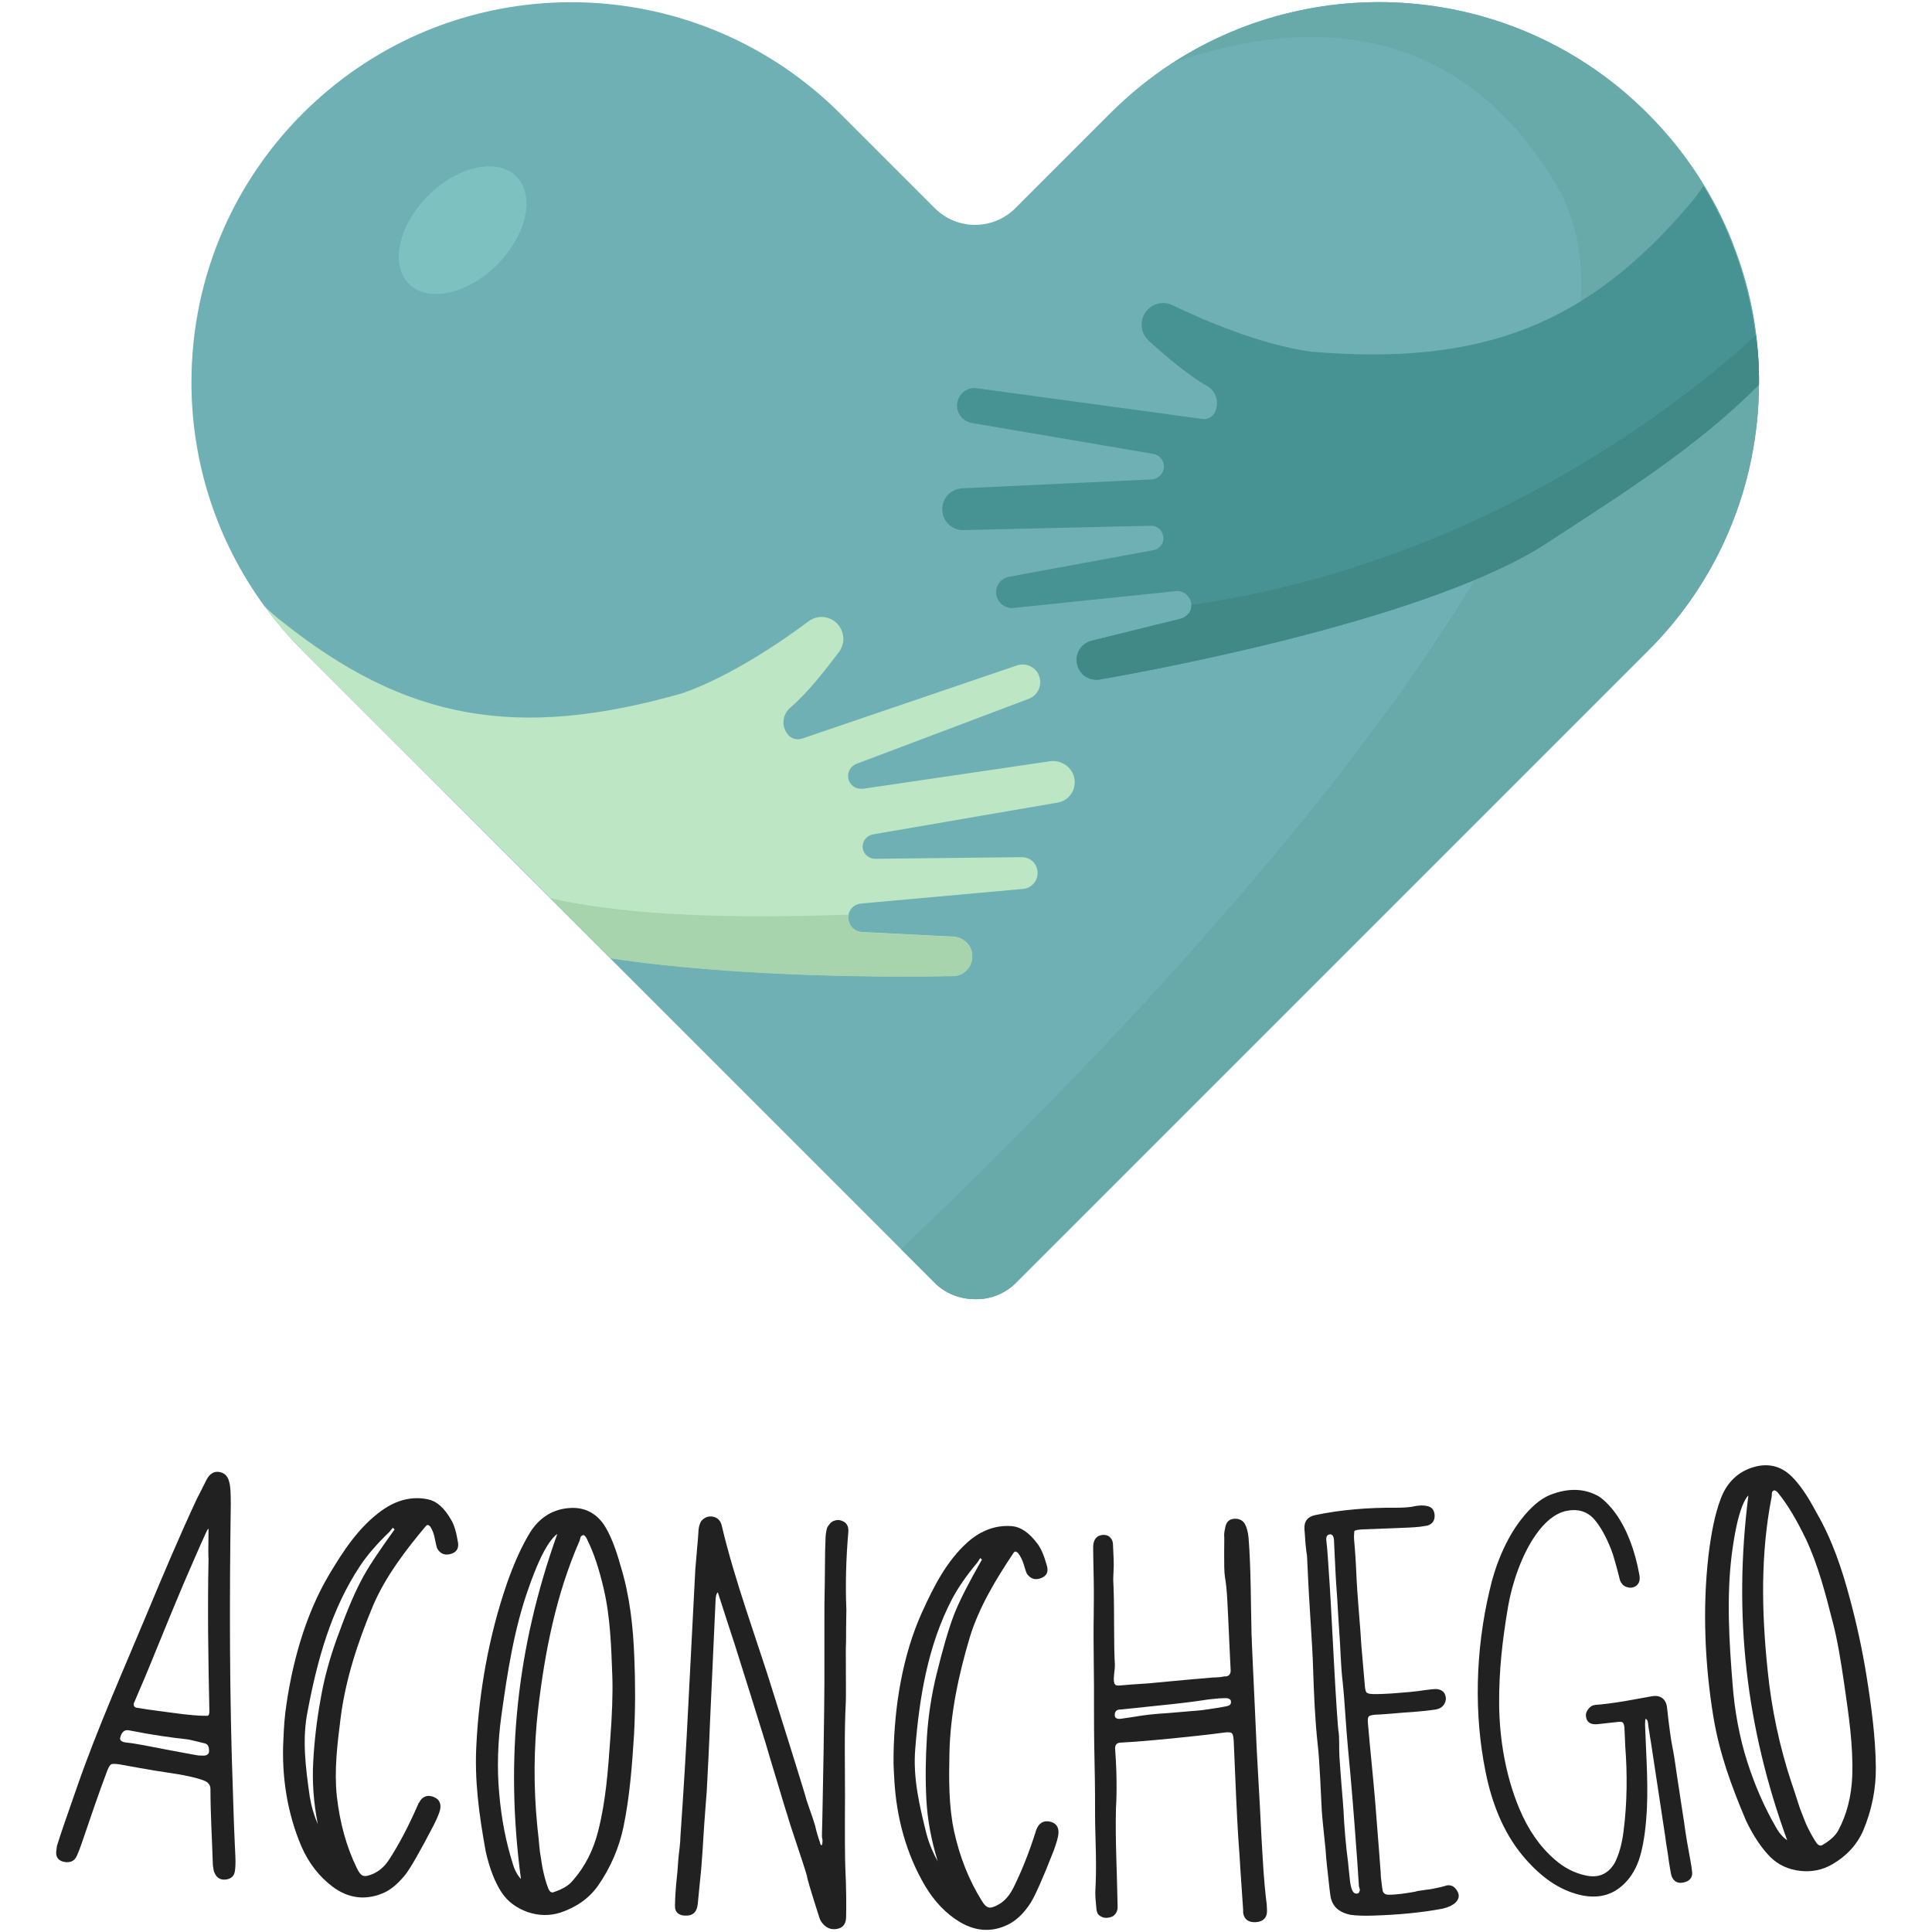
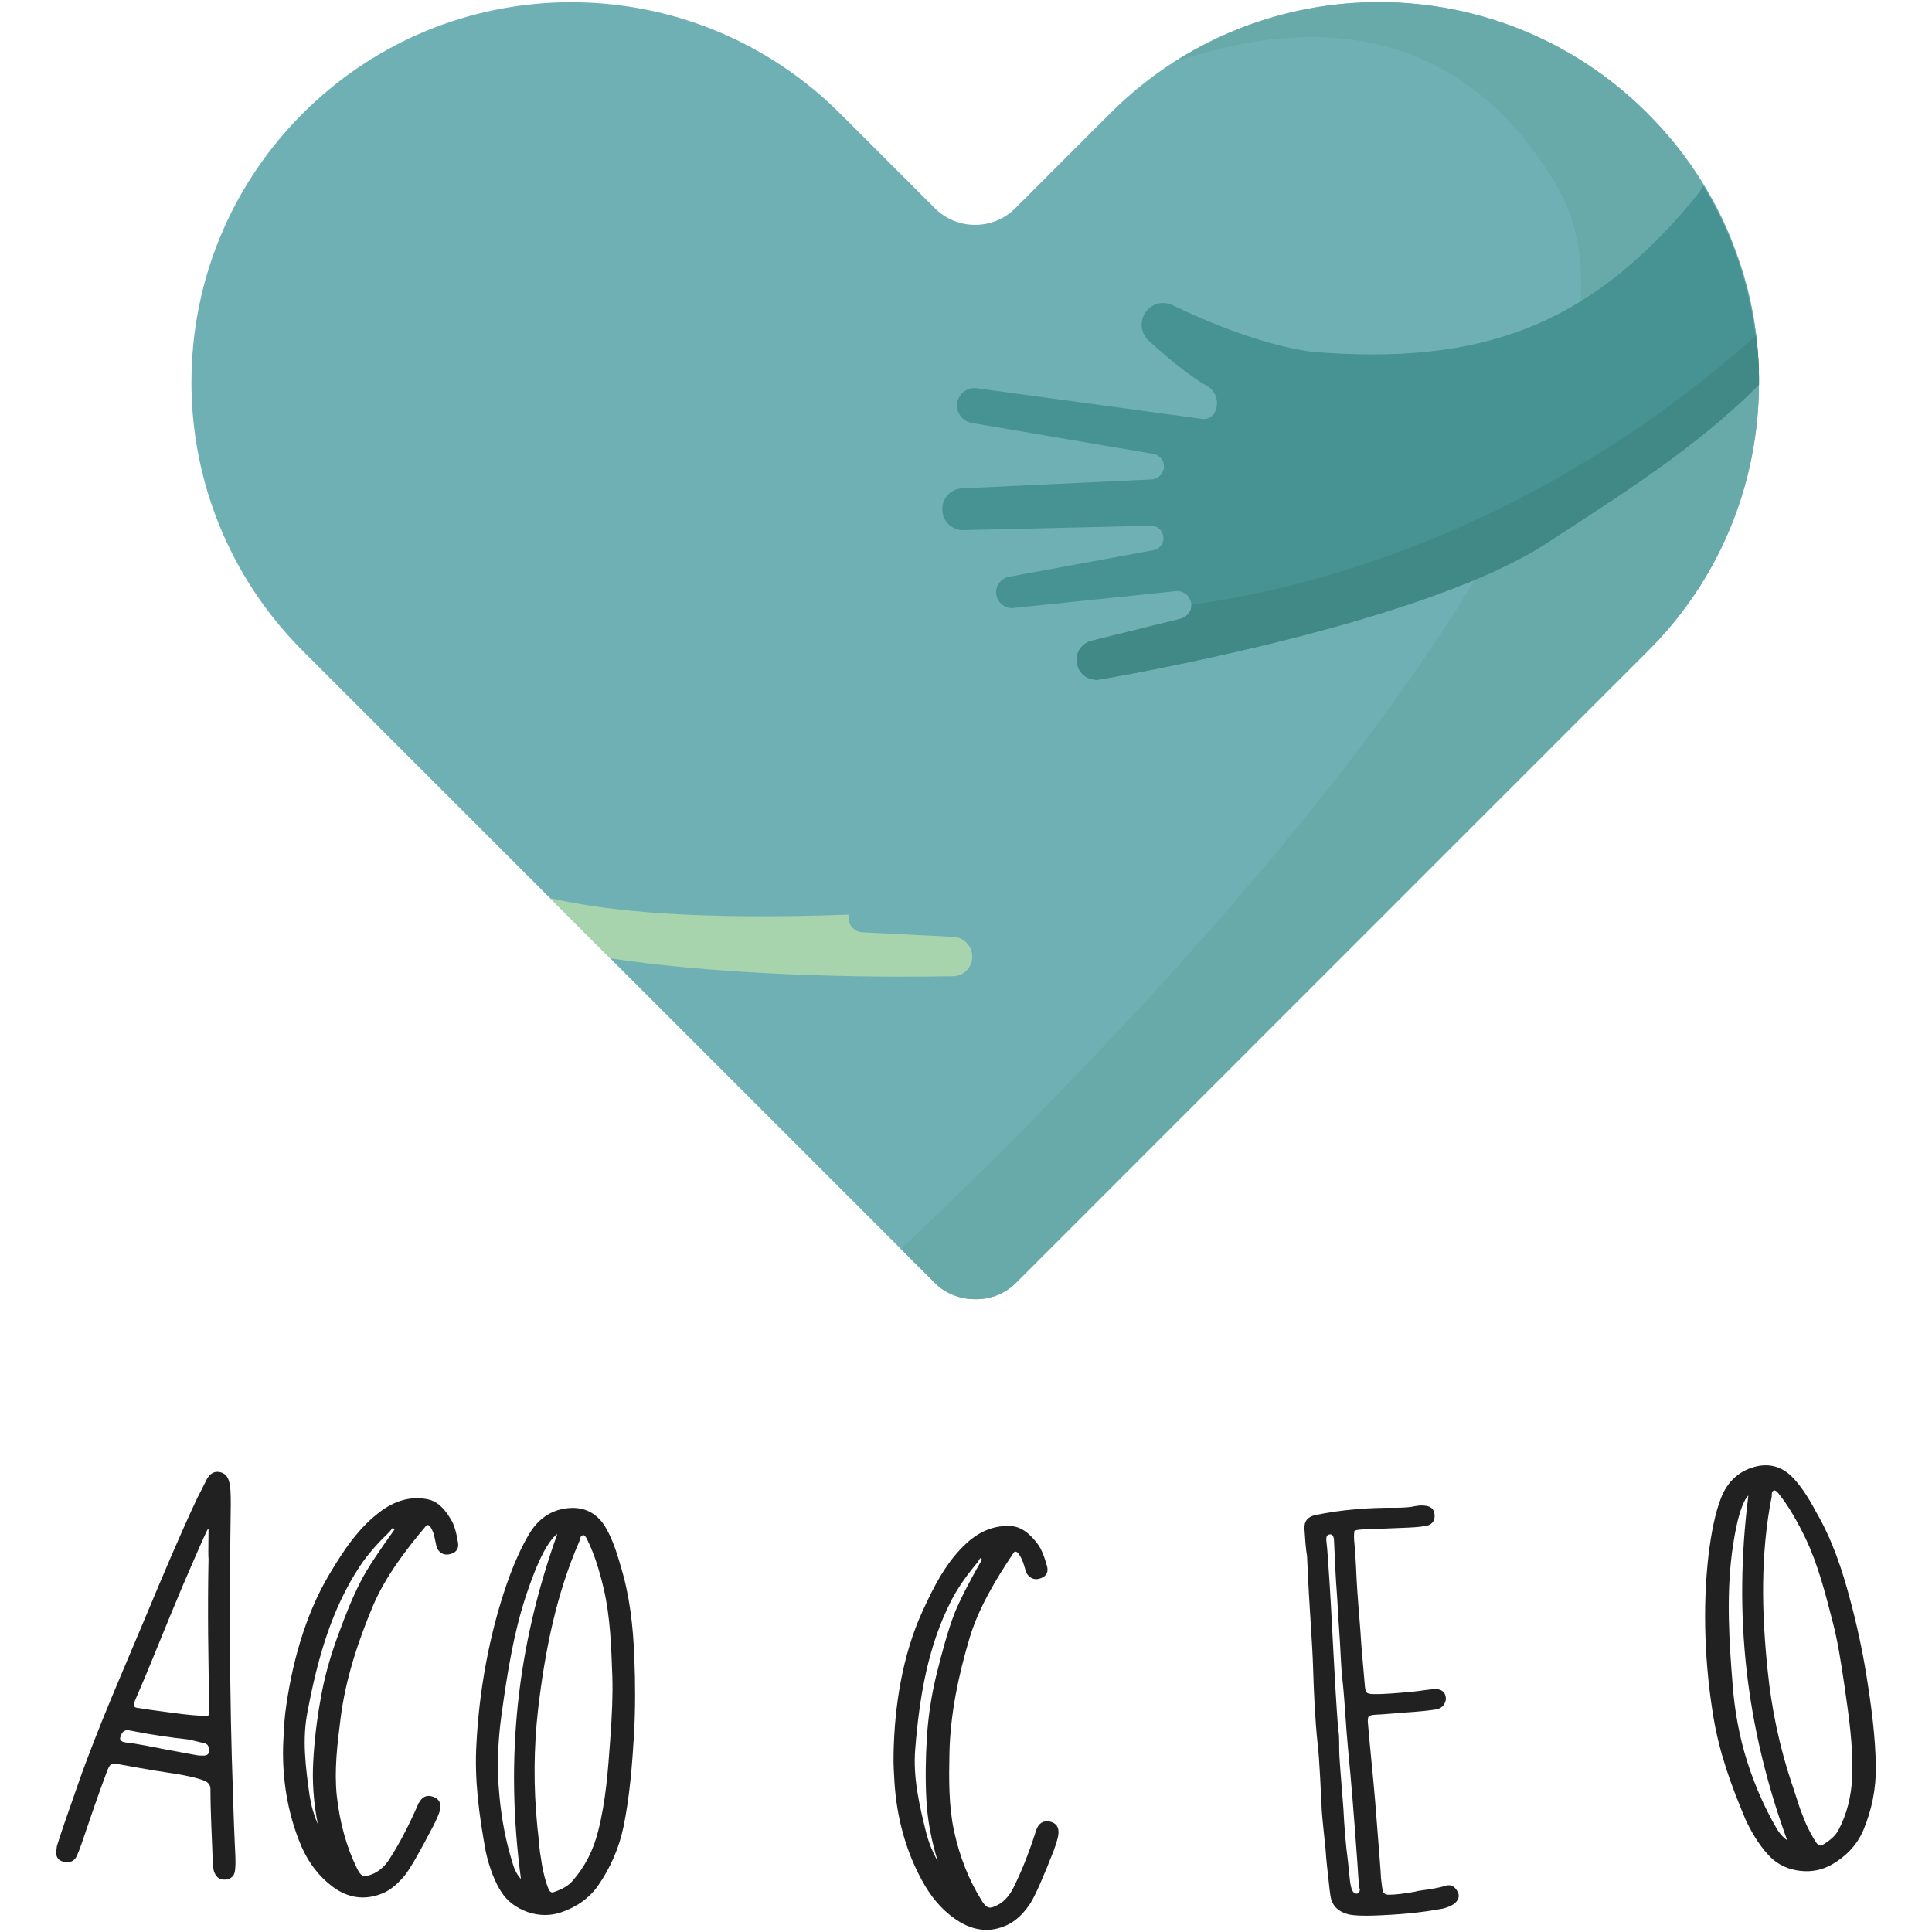
<svg xmlns="http://www.w3.org/2000/svg" xmlns:ns1="http://sodipodi.sourceforge.net/DTD/sodipodi-0.dtd" xmlns:ns2="http://www.inkscape.org/namespaces/inkscape" width="219" height="219" viewBox="0 0 219 219" fill="none" version="1.1" id="svg34" ns1:docname="logo.svg" ns2:version="1.2 (dc2aedaf03, 2022-05-15)">
  <defs id="defs38" />
  <ns1:namedview id="namedview36" pagecolor="#ffffff" bordercolor="#000000" borderopacity="0.25" ns2:showpageshadow="2" ns2:pageopacity="0.0" ns2:pagecheckerboard="0" ns2:deskcolor="#d1d1d1" showgrid="false" ns2:zoom="2.7380208" ns2:cx="73.410692" ns2:cy="126.55127" ns2:window-width="1920" ns2:window-height="1020" ns2:window-x="0" ns2:window-y="23" ns2:window-maximized="1" ns2:current-layer="svg34" />
  <g id="g893" transform="translate(6.365,0.241)">
    <path d="m 0.029,209.463 c 0.031,-0.185 0.031,-0.277 0.061,-0.461 0.369,-1.199 1.137,-3.443 2.275,-6.671 2.336,-6.732 5.287,-13.311 8.023,-19.889 1.783,-4.273 3.597,-8.577 5.564,-12.788 0.307,-0.585 0.676,-1.322 1.107,-2.183 0.338,-0.646 0.83,-0.953 1.414,-0.861 0.615,0.092 1.014,0.492 1.168,1.23 0.123,0.461 0.154,1.26 0.154,2.428 -0.154,10.913 -0.154,21.826 0.246,32.708 0.031,0.892 0.061,2.152 0.123,3.751 0.061,1.598 0.123,2.797 0.154,3.504 0.031,0.738 0,1.322 -0.061,1.66 -0.092,0.554 -0.461,0.861 -1.045,0.923 -0.584,0.061 -1.014,-0.185 -1.26,-0.769 -0.092,-0.154 -0.123,-0.43 -0.184,-0.83 -0.092,-2.89 -0.277,-5.871 -0.277,-8.669 0,-0.43 -0.246,-0.768 -0.738,-0.953 -0.768,-0.307 -2.244,-0.645 -4.427,-0.953 -0.646,-0.092 -1.599,-0.246 -2.797,-0.461 -1.23,-0.215 -2.029,-0.369 -2.398,-0.43 -0.461,-0.062 -0.769,-0.062 -0.891,0 -0.123,0.061 -0.277,0.307 -0.43,0.676 -1.045,2.767 -1.998,5.595 -2.951,8.392 -0.154,0.461 -0.338,0.892 -0.492,1.261 -0.277,0.676 -0.83,0.891 -1.568,0.707 -0.615,-0.154 -0.891,-0.615 -0.769,-1.322 z M 7.99,197.289 c 1.014,0.093 2.613,0.431 4.703,0.83 1.752,0.339 2.859,0.523 3.166,0.585 0.246,0.061 0.584,0.061 0.922,0.061 0.369,-0.031 0.553,-0.215 0.553,-0.523 0,-0.461 -0.123,-0.768 -0.461,-0.86 -1.23,-0.308 -1.906,-0.461 -1.998,-0.461 -1.722,-0.185 -3.966,-0.492 -6.579,-1.015 -0.584,-0.123 -0.891,0.215 -1.045,0.861 -0.031,0.277 0.184,0.461 0.738,0.522 z m 9.284,-20.842 c -0.031,-0.061 -0.031,-1.199 0,-3.412 -0.092,0.061 -0.184,0.215 -0.277,0.43 -0.861,1.876 -1.722,3.904 -2.644,6.026 -0.891,2.121 -1.875,4.488 -2.92,7.07 -1.045,2.582 -1.906,4.611 -2.521,6.025 0,0.031 -0.031,0.092 -0.092,0.185 -0.092,0.338 0.031,0.553 0.4,0.584 0.307,0.061 1.537,0.246 3.689,0.522 2.152,0.308 3.412,0.369 3.72,0.369 0.277,0 0.523,0.031 0.615,-0.031 0.092,-0.061 0.123,-0.246 0.123,-0.553 -0.123,-5.687 -0.215,-11.436 -0.092,-17.215 z" fill="#212121" id="path2" />
    <path d="m 25.759,196.951 c 0.031,-0.615 0.061,-1.69 0.215,-3.043 0.676,-5.287 2.183,-10.974 4.98,-15.678 1.599,-2.674 3.351,-5.379 5.964,-7.255 1.722,-1.229 3.504,-1.629 5.226,-1.26 0.953,0.184 1.814,0.922 2.582,2.244 0.4,0.615 0.646,1.537 0.83,2.675 0.092,0.614 -0.154,1.075 -0.799,1.26 -0.676,0.215 -1.23,0 -1.568,-0.615 -0.061,-0.184 -0.154,-0.523 -0.246,-1.014 -0.092,-0.523 -0.246,-1.015 -0.523,-1.445 -0.215,-0.246 -0.369,-0.246 -0.523,-0.062 -2.306,2.736 -4.58,5.749 -5.964,8.977 -1.691,4.027 -3.136,8.361 -3.689,12.788 -0.369,2.889 -0.738,5.902 -0.43,8.822 0.338,3.044 1.107,5.78 2.244,8.116 0.246,0.523 0.461,0.83 0.738,0.922 0.246,0.092 0.645,0 1.199,-0.246 0.707,-0.338 1.322,-0.891 1.814,-1.691 1.076,-1.66 2.121,-3.658 3.135,-5.963 0,-0.031 0.031,-0.092 0.092,-0.185 0,-0.092 0.031,-0.153 0.092,-0.184 0.338,-0.676 0.891,-0.922 1.537,-0.707 0.707,0.215 1.014,0.738 0.861,1.475 -0.092,0.4 -0.338,0.984 -0.738,1.783 -1.568,3.013 -2.644,4.888 -3.228,5.626 -0.83,1.014 -1.691,1.752 -2.644,2.121 -1.937,0.769 -3.843,0.523 -5.595,-0.799 -1.506,-1.138 -2.675,-2.644 -3.505,-4.519 -1.629,-3.812 -2.275,-7.993 -2.06,-12.143 z m 2.982,6.425 c 0.184,1.138 0.492,2.183 0.922,3.166 -0.492,-2.459 -0.646,-4.826 -0.523,-7.07 0.123,-2.336 0.4,-4.703 0.83,-7.07 0.4,-2.367 1.045,-4.673 1.844,-6.886 0.953,-2.644 1.845,-4.857 2.736,-6.548 0.768,-1.506 2.09,-3.443 3.812,-5.841 -0.031,-0.031 -0.031,-0.031 -0.061,-0.061 -0.092,-0.062 -0.123,-0.092 -0.123,-0.154 -0.154,0.184 -0.246,0.307 -0.4,0.492 -1.414,1.352 -2.521,2.644 -3.32,3.842 -3.289,4.95 -4.857,10.698 -5.933,16.385 -0.676,3.228 -0.246,6.487 0.215,9.745 z" fill="#212121" id="path4" />
    <path d="m 65.537,187.637 c 0.123,2.828 0.123,5.841 -0.031,8.73 -0.215,3.474 -0.492,7.071 -1.199,10.483 -0.492,2.367 -1.476,4.642 -2.89,6.671 -1.045,1.475 -2.521,2.459 -4.273,3.043 -1.168,0.369 -2.398,0.369 -3.689,-0.062 -1.291,-0.461 -2.275,-1.198 -2.951,-2.213 -0.768,-1.168 -1.383,-2.736 -1.814,-4.673 -0.768,-4.242 -1.291,-8.115 -1.045,-12.265 0.307,-5.872 1.414,-12.173 3.412,-17.983 0.83,-2.398 1.752,-4.427 2.705,-5.964 1.107,-1.722 2.644,-2.582 4.427,-2.705 1.629,-0.123 2.982,0.522 3.935,1.936 0.676,1.046 1.291,2.583 1.844,4.581 1.045,3.35 1.445,6.947 1.568,10.421 z m -13.772,23.394 c 0.215,0.737 0.523,1.291 0.922,1.721 -1.814,-13.557 -0.492,-26.222 4.119,-39.102 -0.277,0.154 -0.584,0.522 -0.953,1.045 -0.768,1.137 -1.506,2.828 -2.275,5.011 -1.66,4.642 -2.429,9.622 -3.105,14.509 -0.4,2.859 -0.523,5.995 -0.246,8.884 0.246,2.859 0.769,5.503 1.537,7.932 z m 9.683,-3.751 c 0.861,-3.381 1.107,-6.824 1.353,-10.267 0.215,-2.798 0.307,-5.226 0.246,-7.163 -0.123,-3.351 -0.215,-6.732 -0.984,-10.021 -0.523,-2.244 -1.137,-4.089 -1.844,-5.503 -0.031,-0.061 -0.031,-0.092 -0.061,-0.123 -0.123,-0.277 -0.307,-0.461 -0.43,-0.43 -0.061,0 -0.154,0.092 -0.215,0.123 -0.061,0.03 -0.092,0.215 -0.184,0.522 -2.675,6.118 -3.935,12.604 -4.703,19.121 -0.492,4.335 -0.523,8.792 -0.092,13.157 0.031,0.215 0.061,0.707 0.154,1.445 0.061,0.738 0.123,1.26 0.154,1.568 0.061,0.307 0.123,0.768 0.215,1.352 0.092,0.584 0.215,1.107 0.338,1.568 0.123,0.461 0.277,0.922 0.43,1.291 0.154,0.308 0.369,0.431 0.615,0.308 0.984,-0.339 1.66,-0.738 2.09,-1.261 1.414,-1.598 2.367,-3.473 2.92,-5.687 z" fill="#212121" id="path6" />
-     <path d="m 86.564,208.541 c 0.031,0.215 0.092,0.368 0.215,0.399 0.061,-0.092 0.092,-0.276 0.092,-0.522 0,-0.031 0,-0.123 -0.031,-0.246 -0.031,-0.123 -0.031,-0.216 -0.031,-0.308 0,-0.092 0,-0.184 0,-0.276 0.031,-1.015 0.061,-2.429 0.092,-4.273 0.031,-1.845 0.061,-3.505 0.092,-5.042 0.031,-1.537 0.031,-2.982 0.061,-4.334 0,-1.015 0.031,-2.183 0.031,-3.474 0,-1.291 0,-2.49 0,-3.504 0,-1.046 0,-2.214 0,-3.505 0,-1.291 0,-2.49 0.031,-3.535 0,-0.492 0.031,-1.383 0.031,-2.675 0,-1.291 0.031,-2.274 0.061,-2.951 0,-0.43 0.061,-0.891 0.154,-1.26 0.061,-0.215 0.215,-0.4 0.369,-0.584 0.154,-0.185 0.338,-0.277 0.553,-0.338 0.215,-0.062 0.4,-0.062 0.553,-0.031 0.707,0.154 1.045,0.615 0.953,1.414 -0.246,2.859 -0.338,5.841 -0.215,8.73 0,0.523 -0.031,1.292 -0.031,2.275 0,0.984 0,1.722 -0.031,2.152 0,3.259 0.031,5.349 0,6.025 -0.184,3.413 -0.092,7.071 -0.092,10.606 -0.031,4.611 0,7.347 0.031,8.085 0.123,2.52 0.123,4.457 0.092,5.779 -0.031,0.646 -0.307,1.076 -0.891,1.23 -0.615,0.153 -1.168,0.03 -1.629,-0.431 -0.277,-0.276 -0.461,-0.584 -0.553,-0.953 -0.922,-2.889 -1.383,-4.426 -1.353,-4.549 -0.246,-0.861 -0.646,-2.06 -1.168,-3.628 -0.523,-1.568 -0.891,-2.674 -1.076,-3.351 -0.184,-0.522 -0.553,-1.782 -1.137,-3.719 -0.584,-1.937 -1.045,-3.443 -1.353,-4.519 -1.137,-3.689 -2.306,-7.378 -3.474,-11.097 -0.123,-0.4 -0.676,-2.029 -1.599,-4.919 -0.123,-0.369 -0.184,-0.553 -0.307,-0.953 -0.154,0.123 -0.215,0.369 -0.246,0.707 -0.215,4.703 -0.43,9.407 -0.645,14.11 -0.031,0.984 -0.092,2.183 -0.154,3.597 -0.061,1.445 -0.154,2.828 -0.215,4.181 -0.092,1.352 -0.215,2.582 -0.277,3.658 -0.061,0.676 -0.092,1.66 -0.184,2.889 -0.092,1.199 -0.154,2.337 -0.277,3.351 -0.092,1.014 -0.184,1.967 -0.277,2.828 -0.092,0.892 -0.523,1.322 -1.291,1.322 -0.83,0.031 -1.322,-0.369 -1.291,-1.137 0.031,-1.814 0.215,-3.167 0.277,-3.843 0.031,-0.369 0.061,-0.83 0.092,-1.26 0.031,-0.431 0.092,-0.923 0.154,-1.445 0.061,-0.523 0.092,-0.953 0.092,-1.261 0.338,-4.857 0.646,-9.867 0.891,-14.817 0.277,-5.164 0.523,-10.328 0.799,-15.493 0.031,-0.43 0.092,-1.168 0.184,-2.152 0.092,-0.983 0.154,-1.783 0.184,-2.336 0.031,-0.338 0.123,-0.676 0.307,-0.984 0.369,-0.43 0.83,-0.584 1.322,-0.492 0.492,0.093 0.83,0.4 0.984,0.953 0.769,3.259 1.752,6.456 2.797,9.653 1.353,4.15 2.244,6.732 2.551,7.747 1.353,4.334 2.736,8.669 4.058,13.003 0.123,0.492 0.307,1.076 0.553,1.752 0.246,0.676 0.461,1.322 0.646,1.937 0.154,0.707 0.338,1.291 0.523,1.814 z" fill="#212121" id="path8" />
    <path d="m 95.017,201.624 c -0.031,-0.615 -0.123,-1.691 -0.092,-3.043 0.092,-5.319 0.984,-11.159 3.259,-16.139 1.291,-2.828 2.736,-5.718 5.134,-7.87 1.598,-1.414 3.32,-1.967 5.072,-1.814 0.953,0.093 1.906,0.738 2.828,1.968 0.461,0.584 0.799,1.475 1.107,2.582 0.153,0.615 -0.031,1.076 -0.646,1.322 -0.646,0.276 -1.199,0.123 -1.629,-0.461 -0.093,-0.185 -0.215,-0.523 -0.338,-0.984 -0.154,-0.523 -0.369,-0.984 -0.677,-1.383 -0.215,-0.216 -0.399,-0.216 -0.522,0 -1.998,2.982 -3.935,6.209 -4.95,9.56 -1.26,4.212 -2.213,8.669 -2.305,13.126 -0.062,2.89 -0.092,5.964 0.522,8.823 0.646,2.982 1.722,5.625 3.105,7.839 0.277,0.492 0.554,0.768 0.83,0.83 0.246,0.061 0.646,-0.062 1.168,-0.369 0.677,-0.4 1.199,-1.015 1.63,-1.875 0.891,-1.783 1.721,-3.843 2.49,-6.241 0,-0.03 0.03,-0.123 0.061,-0.184 0,-0.092 0.031,-0.154 0.062,-0.185 0.276,-0.707 0.768,-1.014 1.475,-0.891 0.738,0.154 1.076,0.615 1.015,1.383 -0.031,0.4 -0.216,1.015 -0.523,1.876 -1.23,3.166 -2.121,5.133 -2.613,5.932 -0.707,1.107 -1.506,1.906 -2.398,2.398 -1.844,0.984 -3.75,0.922 -5.625,-0.184 -1.599,-0.953 -2.921,-2.367 -3.966,-4.119 -2.152,-3.659 -3.228,-7.747 -3.474,-11.897 z m 3.658,6.087 c 0.307,1.106 0.738,2.121 1.26,3.043 -0.738,-2.398 -1.168,-4.703 -1.291,-6.978 -0.123,-2.337 -0.092,-4.704 0.061,-7.132 0.154,-2.398 0.523,-4.765 1.076,-7.04 0.677,-2.736 1.322,-5.041 1.998,-6.824 0.615,-1.568 1.691,-3.658 3.167,-6.241 -0.031,-0.03 -0.031,-0.03 -0.062,-0.061 -0.092,-0.031 -0.123,-0.092 -0.123,-0.123 -0.123,0.215 -0.215,0.307 -0.338,0.523 -1.26,1.506 -2.213,2.889 -2.889,4.18 -2.736,5.257 -3.689,11.159 -4.151,16.938 -0.277,3.32 0.492,6.518 1.291,9.715 z" fill="#212121" id="path10" />
-     <path d="m 133.136,189.112 c -0.031,-0.338 -0.092,-2.09 -0.246,-5.226 0,-0.276 -0.061,-1.106 -0.123,-2.49 -0.061,-1.383 -0.184,-2.367 -0.277,-2.858 -0.092,-0.584 -0.092,-1.507 -0.092,-2.644 0,-1.138 0.031,-1.845 0,-2.121 0,-0.277 0.062,-0.615 0.154,-1.015 0.123,-0.461 0.4,-0.768 0.891,-0.83 0.523,-0.061 0.953,0.093 1.23,0.461 0.246,0.369 0.43,0.984 0.492,1.691 0.277,3.535 0.246,7.316 0.338,11.005 0.031,0.369 0.031,0.615 0.031,0.8 0.061,1.199 0.153,3.658 0.338,7.347 0.123,3.074 0.277,6.179 0.461,9.253 0.154,2.459 0.246,4.949 0.4,7.347 0.153,2.92 0.369,4.887 0.492,5.81 0,0.215 0.03,0.461 0.03,0.737 0,0.769 -0.43,1.199 -1.229,1.261 -0.83,0.061 -1.353,-0.277 -1.476,-1.045 0,-0.031 0,-0.154 0,-0.339 -0.277,-4.088 -0.43,-6.271 -0.43,-6.486 -0.062,-0.738 -0.215,-2.889 -0.369,-6.394 -0.154,-3.504 -0.246,-5.625 -0.277,-6.394 -0.031,-0.4 -0.092,-0.646 -0.215,-0.768 -0.123,-0.093 -0.4,-0.123 -0.861,-0.062 -1.598,0.215 -4.058,0.492 -7.316,0.799 -2.275,0.215 -3.75,0.308 -4.365,0.338 -0.523,0 -0.707,0.277 -0.677,0.738 0.277,3.689 0.123,6.148 0.093,6.702 -0.093,3.566 0.123,7.347 0.184,11.005 0,0.123 0,0.246 0,0.338 -0.031,0.307 -0.154,0.553 -0.369,0.769 -0.215,0.215 -0.522,0.276 -0.799,0.307 -0.277,0.031 -0.553,-0.031 -0.83,-0.215 -0.277,-0.185 -0.369,-0.461 -0.4,-0.769 -0.061,-0.707 -0.153,-1.475 -0.123,-2.121 0.062,-1.045 0.093,-2.428 0.062,-4.15 -0.031,-1.691 -0.092,-3.105 -0.092,-4.15 0,-1.445 0,-3.566 -0.062,-6.302 -0.061,-2.736 -0.061,-4.672 -0.061,-5.779 0.03,-3.597 -0.093,-7.347 -0.031,-10.944 0,-0.86 0.031,-2.152 0,-3.842 -0.031,-1.691 -0.062,-2.828 -0.062,-3.443 0,-0.277 0,-0.431 0,-0.461 0.062,-0.8 0.462,-1.199 1.169,-1.23 0.307,0 0.584,0.092 0.768,0.307 0.215,0.216 0.308,0.492 0.308,0.8 0.061,1.199 0.122,2.275 0.061,3.043 -0.031,0.553 -0.031,0.922 -0.031,0.984 0.062,1.137 0.093,2.766 0.093,4.918 0,2.121 0.03,3.689 0.092,4.642 0,0.185 0,0.461 -0.062,0.83 -0.031,0.369 -0.061,0.646 -0.061,0.83 0,0.308 0.061,0.523 0.153,0.615 0.093,0.123 0.339,0.123 0.677,0.092 1.506,-0.154 3.012,-0.184 4.242,-0.338 1.906,-0.184 3.966,-0.369 6.148,-0.553 0.123,0 0.338,0 0.615,-0.031 0.277,0 0.523,-0.062 0.676,-0.092 0.461,0.03 0.738,-0.185 0.738,-0.677 z m -0.492,3.136 c -0.061,0 -0.338,0 -0.83,0.031 -0.768,0.061 -1.199,0.123 -1.229,0.123 -0.4,0.061 -0.984,0.153 -1.722,0.246 -0.738,0.092 -1.414,0.184 -2.029,0.246 -0.615,0.061 -1.199,0.122 -1.752,0.184 -2.89,0.307 -4.365,0.461 -4.457,0.461 -0.462,0 -0.677,0.277 -0.615,0.738 0.03,0.246 0.276,0.369 0.707,0.307 0.369,-0.061 0.922,-0.123 1.66,-0.246 0.861,-0.153 2.09,-0.307 3.719,-0.399 1.599,-0.123 2.736,-0.246 3.29,-0.277 0.307,-0.031 0.676,-0.061 1.014,-0.123 0.369,-0.061 0.769,-0.123 1.23,-0.184 0.461,-0.062 0.83,-0.154 1.014,-0.185 0.369,-0.061 0.553,-0.215 0.523,-0.492 0.03,-0.215 -0.154,-0.399 -0.523,-0.43 z" fill="#212121" id="path12" />
    <path d="m 147.123,174.234 c 0,0.123 0.123,1.168 0.215,2.982 0.031,0.738 0.092,2.275 0.277,4.549 0.184,2.306 0.307,3.812 0.338,4.55 0.154,1.844 0.246,2.767 0.4,4.611 0.03,0.338 0.092,0.584 0.184,0.676 0.092,0.093 0.338,0.185 0.707,0.185 1.353,0.031 2.828,-0.123 4.335,-0.246 0.215,-0.031 0.491,-0.062 0.799,-0.092 0.307,-0.031 0.584,-0.093 0.891,-0.123 0.308,-0.031 0.554,-0.062 0.8,-0.092 0.799,-0.093 1.352,0.215 1.444,0.891 0.062,0.338 -0.061,0.646 -0.245,0.922 -0.185,0.246 -0.492,0.431 -0.892,0.492 -0.83,0.123 -1.721,0.215 -2.551,0.277 -0.554,0.03 -1.353,0.092 -2.398,0.184 -1.045,0.092 -1.691,0.123 -1.845,0.123 -0.399,0.031 -0.676,0.092 -0.768,0.185 -0.123,0.092 -0.154,0.338 -0.123,0.737 0.246,2.951 0.584,5.995 0.83,8.977 0,0.184 0.031,0.307 0.031,0.399 0.338,4.396 0.553,6.917 0.584,7.532 0,0.184 0.03,0.399 0.03,0.615 0.031,0.246 0.062,0.491 0.093,0.768 0.03,0.277 0.061,0.492 0.092,0.646 0.031,0.338 0.277,0.553 0.676,0.553 0.922,0 1.937,-0.154 2.982,-0.338 0.184,-0.062 0.461,-0.123 0.799,-0.154 0.338,-0.061 0.646,-0.092 0.892,-0.123 0.246,-0.031 0.492,-0.092 0.799,-0.154 0.307,-0.061 0.584,-0.122 0.891,-0.215 0.554,-0.215 1.046,-0.061 1.384,0.492 0.338,0.492 0.276,0.984 -0.185,1.414 -0.307,0.277 -0.768,0.492 -1.383,0.646 -2.398,0.461 -5.072,0.707 -7.962,0.799 -1.045,0.031 -1.875,0 -2.521,-0.092 -1.352,-0.277 -2.09,-0.984 -2.274,-2.121 -0.154,-1.015 -0.216,-1.937 -0.308,-2.644 -0.061,-0.492 -0.123,-1.107 -0.184,-1.752 -0.031,-0.646 -0.092,-1.23 -0.154,-1.752 -0.061,-0.523 -0.123,-1.138 -0.184,-1.783 -0.062,-0.646 -0.123,-1.23 -0.154,-1.722 -0.031,-0.707 -0.092,-1.937 -0.185,-3.72 -0.092,-1.752 -0.184,-3.043 -0.276,-3.781 -0.308,-2.828 -0.431,-5.748 -0.523,-8.607 -0.031,-1.26 -0.154,-3.351 -0.338,-6.21 -0.184,-2.859 -0.277,-4.98 -0.338,-6.302 0,-0.215 -0.031,-0.491 -0.092,-0.799 -0.031,-0.307 -0.062,-0.584 -0.093,-0.861 -0.03,-0.276 -0.03,-0.553 -0.061,-0.86 -0.031,-0.308 -0.031,-0.584 -0.061,-0.8 -0.062,-0.891 0.368,-1.414 1.229,-1.598 2.921,-0.615 6.118,-0.861 9.069,-0.83 0.983,0 1.752,-0.062 2.244,-0.184 0.492,-0.093 0.953,-0.093 1.26,-0.031 0.615,0.092 0.922,0.461 0.953,1.045 0.031,0.584 -0.215,1.014 -0.83,1.199 -0.092,0 -0.369,0.061 -0.799,0.123 -0.769,0.092 -1.937,0.123 -3.443,0.184 -1.506,0.062 -2.552,0.092 -3.166,0.123 -0.492,0.031 -0.769,0.092 -0.861,0.185 0,0.153 -0.062,0.461 -0.031,0.922 z m -2.767,5.103 c 0.031,0.307 0.185,3.105 0.462,8.361 0.276,5.257 0.491,8.024 0.522,8.177 0.154,0.8 0.062,1.968 0.123,2.982 0.062,1.015 0.154,2.121 0.246,3.351 0.092,1.199 0.184,2.121 0.215,2.736 0.092,1.875 0.246,3.873 0.523,5.933 0,0.123 0.061,0.553 0.123,1.229 0.061,0.677 0.123,1.199 0.215,1.538 0.123,0.522 0.338,0.768 0.615,0.768 0.153,0 0.246,-0.061 0.276,-0.123 0.031,-0.061 0.062,-0.123 0.093,-0.215 0.03,-0.062 0,-0.154 -0.031,-0.277 -0.031,-0.092 -0.062,-0.184 -0.062,-0.215 -0.061,-0.738 -0.123,-2.121 -0.276,-4.027 -0.277,-3.812 -0.584,-7.716 -0.953,-11.497 -0.092,-1.014 -0.215,-2.429 -0.338,-4.304 -0.123,-1.844 -0.246,-3.166 -0.339,-3.904 -0.092,-0.891 -0.153,-2.244 -0.245,-3.935 -0.123,-1.69 -0.185,-2.981 -0.246,-3.873 -0.031,-0.523 -0.062,-1.168 -0.123,-1.937 -0.062,-0.768 -0.093,-1.414 -0.123,-1.906 -0.031,-0.491 -0.062,-1.137 -0.093,-1.905 -0.03,-0.769 -0.061,-1.415 -0.092,-1.968 -0.031,-0.43 -0.184,-0.645 -0.43,-0.645 -0.369,0.03 -0.492,0.276 -0.43,0.768 0.122,0.953 0.215,2.613 0.368,4.888 z" fill="#212121" id="path14" />
-     <path d="m 180.6,196.152 c -0.092,-0.461 -0.123,-0.83 -0.154,-1.076 -0.031,-0.277 -0.123,-0.43 -0.277,-0.492 -0.03,0.092 -0.061,0.308 -0.061,0.677 0.123,3.596 0.43,7.285 0.123,10.79 -0.154,1.936 -0.461,3.504 -0.83,4.58 -0.431,1.199 -1.076,2.183 -1.906,2.89 -1.383,1.229 -3.166,1.537 -5.287,0.891 -2.214,-0.646 -4.212,-2.183 -5.995,-4.334 -2.275,-2.736 -3.535,-6.21 -4.181,-9.469 -1.322,-6.486 -1.168,-13.741 0.461,-20.596 0.585,-2.674 1.814,-5.748 3.505,-7.931 1.107,-1.445 2.213,-2.398 3.32,-2.859 2.09,-0.83 3.965,-0.768 5.595,0.185 0.615,0.43 1.26,1.076 1.906,1.967 1.291,1.844 2.151,4.181 2.643,6.886 0.123,0.615 -0.03,1.076 -0.461,1.322 -0.307,0.184 -0.676,0.184 -1.014,0.061 -0.338,-0.123 -0.554,-0.369 -0.707,-0.707 -0.431,-1.721 -0.769,-2.92 -1.015,-3.535 -0.584,-1.476 -1.229,-2.644 -1.936,-3.443 -0.83,-0.922 -1.906,-1.199 -3.197,-0.922 -1.199,0.277 -2.367,1.199 -3.413,2.705 -1.567,2.213 -2.674,5.441 -3.135,8.116 -0.646,3.781 -1.045,7.316 -1.015,11.066 0.031,3.966 0.738,8.177 2.306,11.897 0.984,2.336 2.305,4.273 4.027,5.748 1.045,0.923 2.213,1.507 3.474,1.783 1.414,0.308 2.52,-0.123 3.289,-1.414 0.461,-0.891 0.83,-2.121 1.014,-3.658 0.4,-3.105 0.431,-6.425 0.185,-9.56 -0.031,-0.4 -0.031,-1.138 -0.092,-2.121 -0.031,-0.308 -0.093,-0.492 -0.185,-0.584 -0.092,-0.093 -0.277,-0.093 -0.615,-0.062 -0.246,0.031 -0.584,0.062 -1.106,0.123 -0.492,0.062 -0.861,0.092 -1.107,0.123 -0.83,0.092 -1.291,-0.215 -1.353,-0.922 -0.03,-0.277 0.062,-0.523 0.277,-0.799 0.215,-0.277 0.461,-0.431 0.799,-0.462 0.769,-0.061 1.906,-0.184 3.351,-0.43 1.445,-0.246 2.49,-0.461 3.074,-0.553 0.953,-0.154 1.568,0.307 1.691,1.26 0.215,2.029 0.43,3.597 0.615,4.519 0.123,0.553 0.307,1.721 0.553,3.474 0.461,3.105 0.738,4.795 0.769,5.041 0.153,1.199 0.43,2.828 0.83,4.98 0.03,0.308 0.061,0.584 0.092,0.799 -0.031,0.585 -0.369,0.923 -1.015,1.046 -0.614,0.123 -1.045,-0.093 -1.291,-0.646 -0.061,-0.123 -0.092,-0.277 -0.123,-0.461 -0.061,-0.369 -0.153,-0.799 -0.215,-1.26 -0.061,-0.462 -0.123,-0.953 -0.215,-1.476 -0.092,-0.523 -0.154,-0.953 -0.185,-1.26 -0.553,-3.658 -1.106,-7.286 -1.66,-10.944 -0.03,-0.184 -0.092,-0.492 -0.153,-0.953 z" fill="#212121" id="path16" />
    <path d="m 203.348,181.058 c 0.738,2.736 1.383,5.687 1.844,8.546 0.554,3.443 1.045,7.04 1.076,10.483 0.031,2.428 -0.461,4.857 -1.414,7.132 -0.707,1.66 -1.936,2.951 -3.535,3.873 -1.045,0.615 -2.275,0.892 -3.627,0.738 -1.353,-0.154 -2.46,-0.676 -3.351,-1.537 -0.984,-0.984 -1.937,-2.367 -2.798,-4.181 -1.69,-3.996 -3.012,-7.654 -3.688,-11.743 -0.953,-5.779 -1.261,-12.204 -0.554,-18.321 0.308,-2.521 0.738,-4.704 1.384,-6.394 0.707,-1.906 2.028,-3.105 3.75,-3.597 1.568,-0.461 3.043,-0.154 4.273,1.045 0.891,0.861 1.844,2.244 2.797,4.058 1.814,3.105 2.951,6.517 3.843,9.898 z m -8.423,25.792 c 0.369,0.676 0.799,1.168 1.291,1.506 -4.673,-12.85 -6.117,-25.484 -4.396,-39.071 -0.246,0.215 -0.461,0.614 -0.707,1.229 -0.492,1.261 -0.861,3.074 -1.168,5.38 -0.615,4.888 -0.308,9.929 0.092,14.848 0.215,2.889 0.769,5.963 1.66,8.73 0.861,2.705 1.968,5.195 3.228,7.378 z m 8.669,-5.749 c 0.123,-3.473 -0.4,-6.916 -0.892,-10.329 -0.399,-2.766 -0.799,-5.164 -1.291,-7.039 -0.83,-3.228 -1.66,-6.548 -3.105,-9.591 -1.014,-2.091 -1.998,-3.751 -2.981,-4.98 -0.031,-0.062 -0.062,-0.062 -0.093,-0.123 -0.184,-0.246 -0.399,-0.369 -0.522,-0.338 -0.062,0.03 -0.154,0.123 -0.185,0.153 -0.03,0.062 -0.061,0.246 -0.061,0.554 -1.291,6.547 -1.138,13.157 -0.461,19.674 0.43,4.334 1.352,8.699 2.736,12.849 0.092,0.215 0.215,0.677 0.461,1.384 0.215,0.707 0.399,1.199 0.492,1.506 0.123,0.307 0.276,0.707 0.491,1.26 0.216,0.554 0.462,1.045 0.677,1.445 0.215,0.4 0.461,0.83 0.707,1.168 0.215,0.277 0.461,0.338 0.676,0.185 0.892,-0.523 1.476,-1.076 1.783,-1.66 0.953,-1.783 1.476,-3.843 1.568,-6.118 z" fill="#212121" id="path18" />
    <path d="m 193.019,43.37 c 0,2.797 -0.308,5.626 -0.861,8.392 -1.629,7.993 -5.533,15.616 -11.743,21.795 L 108.82,145.153 c -1.291,1.291 -2.951,1.906 -4.642,1.875 -0.676,0 -1.352,-0.092 -2.029,-0.307 -0.953,-0.308 -1.875,-0.83 -2.613,-1.599 L 95.755,141.341 27.972,73.558 C 26.404,71.99 24.959,70.299 23.668,68.547 18.135,61.016 15.337,52.07 15.337,43.124 V 43.063 c 0,-5.964 1.23,-11.927 3.689,-17.461 2.09,-4.703 5.072,-9.13 8.915,-12.973 0.922,-0.922 1.875,-1.783 2.859,-2.613 16.907,-14.171 42.146,-13.28 58.069,2.613 l 10.729,10.729 c 2.521,2.521 6.609,2.521 9.13,0 l 10.728,-10.729 c 2.214,-2.213 4.611,-4.15 7.132,-5.779 16.692,-10.759 39.164,-8.853 53.766,5.779 2.49,2.49 4.611,5.195 6.363,8.085 1.445,2.367 2.644,4.826 3.566,7.378 1.906,4.918 2.797,10.114 2.736,15.278 z" fill="#6fb0b4" id="path20" />
    <path d="m 193.019,43.37 c 0,2.797 -0.308,5.626 -0.861,8.392 -1.629,7.993 -5.533,15.616 -11.743,21.795 L 108.82,145.153 c -1.291,1.291 -2.951,1.906 -4.642,1.875 -0.676,0 -1.352,-0.092 -2.029,-0.307 -0.953,-0.308 -1.875,-0.83 -2.613,-1.599 l -3.781,-3.781 C 117.274,121.022 188.008,50.656 169.963,20.591 158.282,1.133 140.391,2.086 126.65,6.85 c 16.692,-10.759 39.163,-8.853 53.765,5.779 2.49,2.49 4.611,5.195 6.364,8.085 1.444,2.367 2.643,4.826 3.565,7.378 1.845,4.918 2.736,10.114 2.675,15.278 z" fill="#68aaaa" id="path22" />
    <path d="m 193.019,43.37 c -7.132,7.163 -15.586,12.419 -24.009,17.922 -12.818,8.392 -42.76,14.11 -50.722,15.493 -0.215,0.031 -0.461,0.061 -0.676,0 -0.338,-0.031 -0.646,-0.154 -0.892,-0.307 -0.461,-0.277 -0.799,-0.738 -0.953,-1.291 -0.368,-1.23 0.369,-2.49 1.599,-2.797 l 10.083,-2.49 c 0.4,-0.092 0.738,-0.369 0.984,-0.676 0.184,-0.277 0.276,-0.584 0.246,-0.891 v -0.031 c 0,-0.061 0,-0.154 -0.031,-0.215 -0.154,-0.83 -0.922,-1.414 -1.752,-1.322 l -1.107,0.123 -17.246,1.783 c -0.461,0.061 -0.922,-0.092 -1.26,-0.338 -0.092,-0.061 -0.184,-0.154 -0.277,-0.246 -0.215,-0.246 -0.369,-0.523 -0.43,-0.861 -0.185,-0.984 0.461,-1.906 1.445,-2.09 l 16.354,-3.013 c 0.369,-0.061 0.676,-0.277 0.891,-0.584 0.215,-0.307 0.308,-0.676 0.215,-1.045 -0.122,-0.676 -0.707,-1.168 -1.414,-1.137 l -21.211,0.492 c -0.584,0.031 -1.106,-0.184 -1.537,-0.523 -0.43,-0.338 -0.738,-0.83 -0.83,-1.414 -0.276,-1.414 0.769,-2.736 2.214,-2.797 l 21.487,-1.014 c 0.062,0 0.123,0 0.185,-0.031 0.676,-0.123 1.199,-0.738 1.199,-1.445 0,-0.707 -0.523,-1.291 -1.199,-1.414 l -20.596,-3.504 c -0.83,-0.154 -1.476,-0.799 -1.63,-1.599 -0.03,-0.154 -0.03,-0.277 -0.03,-0.43 0.03,-1.199 1.106,-2.09 2.274,-1.906 l 25.515,3.474 c 0.615,0.092 1.23,-0.246 1.476,-0.83 V 46.383 c 0.492,-1.076 0.061,-2.336 -0.953,-2.89 -2.06,-1.137 -4.919,-3.597 -6.579,-5.103 -0.399,-0.369 -0.676,-0.861 -0.768,-1.383 -0.093,-0.523 -0.031,-1.045 0.215,-1.537 0.584,-1.199 2.06,-1.721 3.258,-1.107 3.32,1.599 9.899,4.457 15.647,5.257 19.582,1.66 31.387,-3.135 42.915,-16.661 0.614,-0.707 1.137,-1.414 1.598,-2.121 1.445,2.367 2.644,4.826 3.566,7.378 0.584,1.537 1.045,3.136 1.445,4.703 0.246,1.014 0.461,2.029 0.645,3.043 0.093,0.615 0.185,1.26 0.277,1.906 0.277,1.752 0.4,3.627 0.369,5.503 z" fill="#479393" id="path24" />
-     <path d="m 115.46,88.406 c 0,0.584 -0.184,1.107 -0.553,1.537 -0.338,0.43 -0.861,0.707 -1.414,0.799 l -20.904,3.597 c -0.676,0.123 -1.168,0.707 -1.168,1.383 0,0.369 0.154,0.738 0.43,0.984 0.246,0.246 0.615,0.4 0.984,0.4 l 16.631,-0.184 c 0.645,0 1.229,0.338 1.537,0.861 0.153,0.277 0.246,0.584 0.246,0.922 0,0.461 -0.154,0.891 -0.462,1.23 -0.307,0.308 -0.707,0.554 -1.168,0.584 l -18.383,1.66 c -0.707,0.062 -1.291,0.585 -1.414,1.23 -0.031,0.123 -0.061,0.246 -0.031,0.4 0,0.43 0.184,0.83 0.461,1.106 0.277,0.277 0.646,0.461 1.076,0.492 l 10.39,0.523 c 1.26,0.061 2.244,1.168 2.121,2.428 -0.061,0.584 -0.307,1.076 -0.707,1.445 -0.4,0.369 -0.922,0.584 -1.476,0.584 -5.963,0.123 -24.039,0.215 -38.856,-2.029 L 51.181,96.736 38.854,84.44 27.941,73.527 c -1.568,-1.568 -3.013,-3.259 -4.304,-5.011 v -0.031 c 0.584,0.584 1.26,1.199 1.998,1.752 13.895,11.067 26.437,13.495 45.312,8.116 5.503,-1.906 11.405,-5.964 14.356,-8.177 1.076,-0.799 2.613,-0.584 3.412,0.492 0.338,0.43 0.492,0.953 0.522,1.476 0,0.523 -0.154,1.045 -0.492,1.506 -1.353,1.814 -3.658,4.765 -5.472,6.271 -0.922,0.769 -1.107,2.06 -0.4,3.013 l 0.031,0.031 c 0.369,0.523 1.045,0.707 1.629,0.523 l 24.377,-8.3 c 1.107,-0.369 2.337,0.277 2.582,1.445 0.031,0.154 0.062,0.307 0.062,0.43 0,0.83 -0.492,1.599 -1.291,1.906 L 90.714,86.346 c -0.645,0.246 -1.045,0.922 -0.922,1.629 0.123,0.707 0.738,1.199 1.445,1.199 0.061,0 0.123,0 0.184,0 l 21.303,-3.135 c 1.445,-0.154 2.736,0.953 2.736,2.367 z" fill="#bde6c4" id="path26" />
-     <path d="m 49.99,29.761 c 3.361,-3.361 4.335,-7.838 2.174,-9.999 -2.161,-2.161 -6.638,-1.188 -9.999,2.174 -3.361,3.361 -4.335,7.838 -2.174,9.999 2.161,2.161 6.638,1.188 9.999,-2.174 z" fill="#7ec1c1" id="path28" />
    <path d="m 103.84,108.387 c -0.061,0.584 -0.307,1.076 -0.707,1.445 -0.4,0.369 -0.922,0.584 -1.476,0.584 -5.963,0.123 -24.039,0.215 -38.856,-2.029 l -6.824,-6.824 c 7.132,1.629 17.338,2.459 33.876,1.875 -0.031,0.123 -0.061,0.246 -0.031,0.399 0,0.431 0.184,0.83 0.461,1.107 0.277,0.277 0.646,0.461 1.076,0.492 l 10.391,0.523 c 1.229,0.061 2.182,1.168 2.09,2.428 z" fill="#a7d3ad" id="path30" />
    <path d="m 193.019,43.37 c -7.132,7.163 -15.586,12.419 -24.009,17.922 -12.818,8.392 -42.76,14.11 -50.722,15.493 -0.215,0.031 -0.461,0.061 -0.676,0 -0.338,-0.031 -0.646,-0.154 -0.892,-0.307 -0.461,-0.277 -0.799,-0.738 -0.953,-1.291 -0.368,-1.23 0.369,-2.49 1.599,-2.797 l 10.083,-2.49 c 0.4,-0.092 0.738,-0.369 0.984,-0.676 0.184,-0.277 0.276,-0.584 0.246,-0.891 31.785,-4.611 54.195,-21.672 64.002,-30.556 0.246,1.844 0.369,3.72 0.338,5.595 z" fill="#408987" id="path32" />
  </g>
</svg>